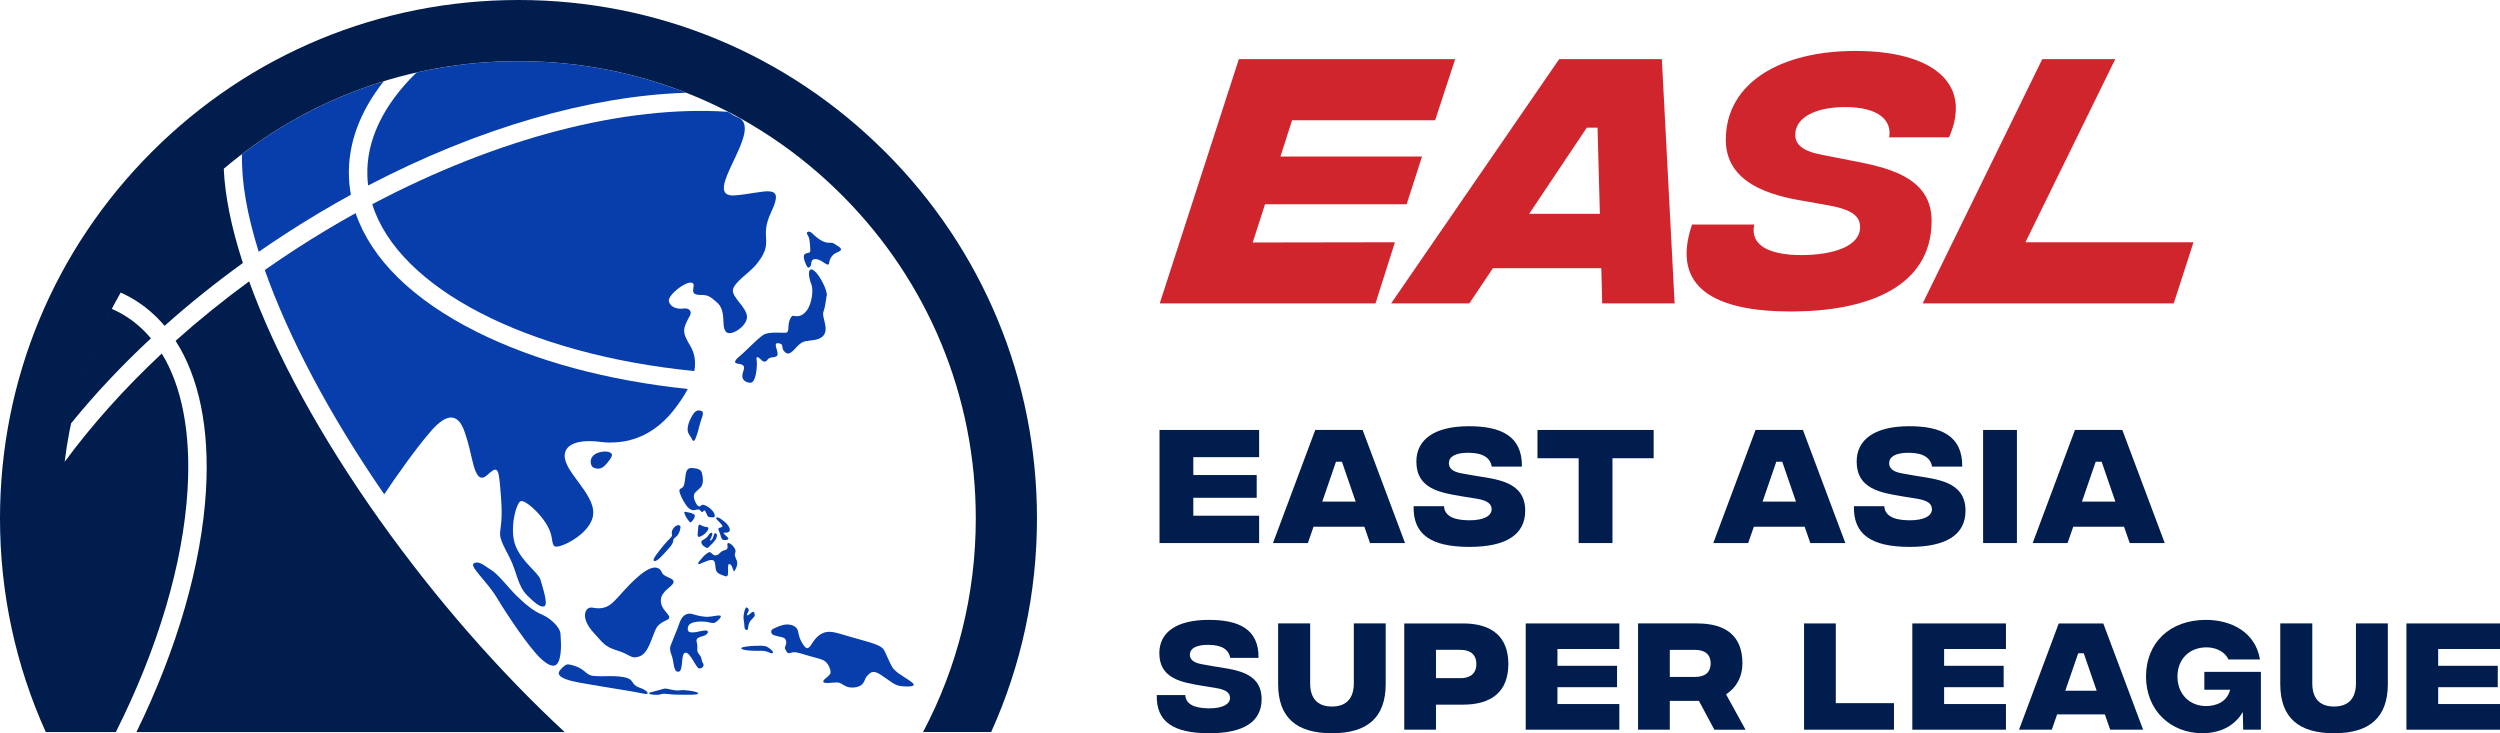
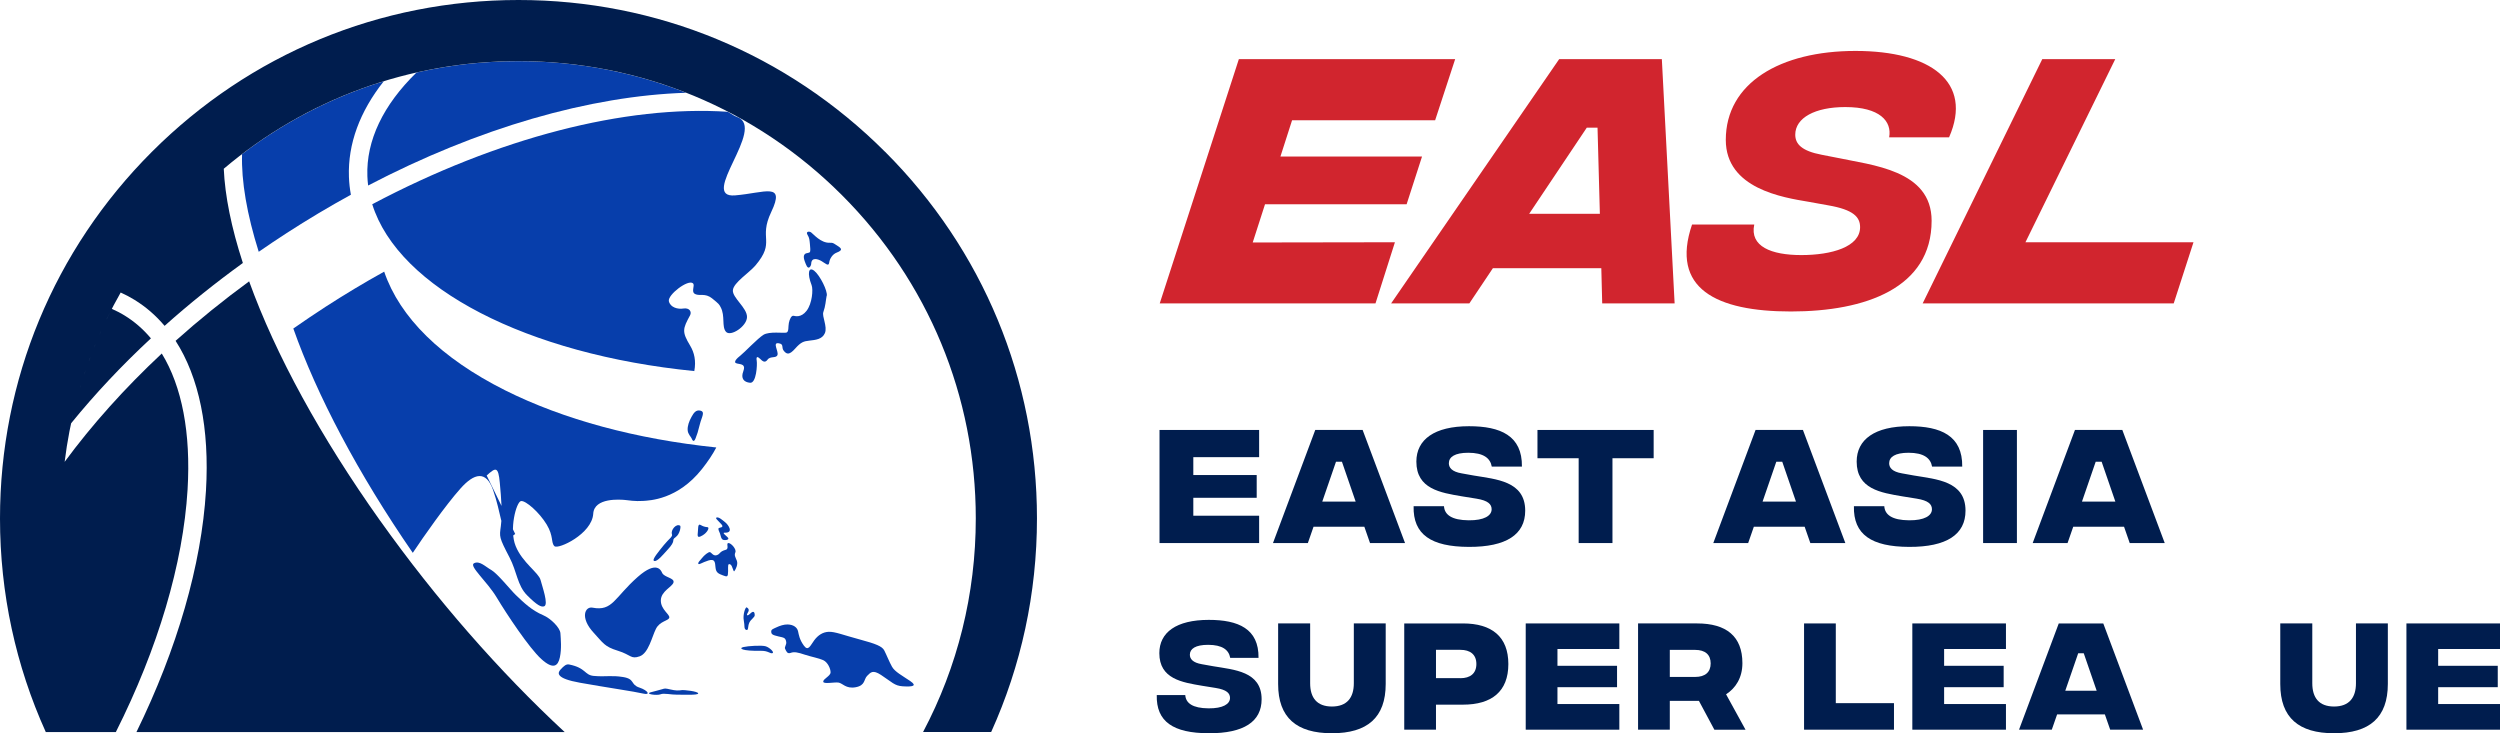
<svg xmlns="http://www.w3.org/2000/svg" id="Layer_2" data-name="Layer 2" viewBox="0 0 534.06 156.64">
  <defs>
    <style>
      .cls-1 {
        fill: #001d4e;
      }

      .cls-2 {
        fill: #073eab;
      }

      .cls-3 {
        fill: #d1252e;
      }
    </style>
  </defs>
  <g id="Layer_1-2" data-name="Layer 1">
    <g>
      <polygon class="cls-1" points="247.7 91.85 268.98 91.85 268.98 97.66 254.92 97.66 254.92 101.48 268.46 101.48 268.46 106.34 254.92 106.34 254.92 110.17 268.98 110.17 268.98 116.01 247.7 116.01 247.7 91.85" />
      <path class="cls-1" d="M291.47,112.53h-10.87l-1.21,3.48h-7.45l9.03-24.16h10.12l9.06,24.16h-7.48l-1.21-3.48ZM289.6,107.15l-2.93-8.51h-1.27l-2.93,8.51h7.13Z" />
      <path class="cls-1" d="M301.97,108.13h6.5c.11,1.84,1.67,2.99,5.29,3.02,3.28.03,4.89-.98,4.89-2.36,0-1.06-.75-1.87-3.28-2.27l-3.05-.49c-4.57-.78-9.75-1.55-9.75-7.42,0-4.72,3.85-7.56,11.25-7.56,6.7,0,11.39,2.01,11.3,8.63h-6.44c-.32-1.81-1.78-2.96-5.03-2.96-2.85,0-4.14.89-4.14,2.24,0,.95.66,1.81,2.73,2.16l2.56.46c4.74.81,11.02,1.15,11.02,7.51,0,5.09-4.03,7.77-12.05,7.74-8.02-.03-11.94-2.62-11.79-8.69" />
      <polygon class="cls-1" points="353.26 97.89 344.46 97.89 344.46 116.01 337.24 116.01 337.24 97.89 328.44 97.89 328.44 91.85 353.26 91.85 353.26 97.89" />
      <path class="cls-1" d="M385.53,112.53h-10.87l-1.21,3.48h-7.45l9.03-24.16h10.12l9.06,24.16h-7.48l-1.21-3.48ZM383.66,107.15l-2.93-8.51h-1.27l-2.93,8.51h7.13Z" />
      <path class="cls-1" d="M396.03,108.13h6.5c.11,1.84,1.67,2.99,5.29,3.02,3.28.03,4.89-.98,4.89-2.36,0-1.06-.75-1.87-3.28-2.27l-3.05-.49c-4.57-.78-9.75-1.55-9.75-7.42,0-4.72,3.85-7.56,11.25-7.56,6.7,0,11.39,2.01,11.3,8.63h-6.44c-.32-1.81-1.78-2.96-5.03-2.96-2.85,0-4.14.89-4.14,2.24,0,.95.66,1.81,2.73,2.16l2.56.46c4.74.81,11.02,1.15,11.02,7.51,0,5.09-4.03,7.77-12.05,7.74-8.02-.03-11.94-2.62-11.79-8.69" />
      <rect class="cls-1" x="423.64" y="91.85" width="7.22" height="24.16" />
      <path class="cls-1" d="M453.76,112.53h-10.87l-1.21,3.48h-7.45l9.03-24.16h10.12l9.06,24.16h-7.48l-1.21-3.48ZM451.89,107.15l-2.93-8.51h-1.27l-2.93,8.51h7.13Z" />
      <path class="cls-1" d="M247.09,148.48h6.11c.11,1.73,1.57,2.81,4.97,2.84,3.08.03,4.59-.92,4.59-2.22,0-1-.7-1.76-3.08-2.14l-2.86-.46c-4.3-.73-9.16-1.46-9.16-6.97,0-4.43,3.62-7.11,10.57-7.11,6.3,0,10.7,1.89,10.62,8.11h-6.05c-.3-1.7-1.68-2.78-4.73-2.78-2.68,0-3.89.84-3.89,2.11,0,.89.62,1.7,2.57,2.03l2.41.43c4.46.76,10.35,1.08,10.35,7.05,0,4.78-3.78,7.3-11.32,7.27-7.54-.03-11.22-2.46-11.08-8.16" />
      <path class="cls-1" d="M273.04,146.13v-12.95h6.84v12.78c0,3.08,1.43,4.97,4.65,4.97s4.68-1.89,4.68-4.97v-12.78h6.81v12.92c0,7.22-3.95,10.54-11.49,10.54s-11.49-3.32-11.49-10.51" />
      <path class="cls-1" d="M299.98,133.18h12.54c6.14,0,9.7,2.81,9.7,8.68s-3.57,8.67-9.68,8.67h-5.78v5.35h-6.78v-22.7ZM311.98,144.88c2.08,0,3.41-1,3.41-3.03s-1.32-3.03-3.41-3.03h-5.22v6.05h5.22Z" />
      <polygon class="cls-1" points="325.93 133.18 345.93 133.18 345.93 138.64 332.71 138.64 332.71 142.23 345.44 142.23 345.44 146.8 332.71 146.8 332.71 150.4 345.93 150.4 345.93 155.88 325.93 155.88 325.93 133.18" />
      <path class="cls-1" d="M366.23,155.88l-3.3-6.16h-6.22v6.16h-6.78v-22.7h12.62c6.24,0,9.67,2.76,9.67,8.49,0,3.11-1.43,5.32-3.49,6.65l4.16,7.57h-6.68ZM356.71,144.61h5.41c2.16,0,3.32-1.03,3.32-2.89s-1.16-2.89-3.32-2.89h-5.41v5.78Z" />
      <polygon class="cls-1" points="385.39 133.18 392.17 133.18 392.17 150.21 404.6 150.21 404.6 155.88 385.39 155.88 385.39 133.18" />
      <polygon class="cls-1" points="408.52 133.18 428.52 133.18 428.52 138.64 415.31 138.64 415.31 142.23 428.03 142.23 428.03 146.8 415.31 146.8 415.31 150.4 428.52 150.4 428.52 155.88 408.52 155.88 408.52 133.18" />
      <path class="cls-1" d="M449.66,152.61h-10.21l-1.14,3.27h-7l8.49-22.7h9.51l8.51,22.7h-7.03l-1.14-3.27ZM447.9,147.56l-2.76-8h-1.19l-2.76,8h6.7Z" />
-       <path class="cls-1" d="M458.44,144.53c0-7.22,5.08-12.11,12.81-12.11,5.24,0,10.54,2.49,11.54,8.46h-6.73c-.65-1.43-2.38-2.59-4.68-2.59-3.67,0-6.22,2.49-6.22,6.24s2.59,6.3,6.11,6.3c2.03,0,4.49-.81,5.14-3.49h-5.51v-3.81h12.08v12.35h-3.78l-.08-3.76c-1.4,2.35-4.08,4.51-8.65,4.51-6.78,0-12.03-4.89-12.03-12.11" />
      <path class="cls-1" d="M487.12,146.13v-12.95h6.84v12.78c0,3.08,1.43,4.97,4.65,4.97s4.68-1.89,4.68-4.97v-12.78h6.81v12.92c0,7.22-3.95,10.54-11.49,10.54s-11.49-3.32-11.49-10.51" />
      <polygon class="cls-1" points="514.07 133.18 534.06 133.18 534.06 138.64 520.85 138.64 520.85 142.23 533.58 142.23 533.58 146.8 520.85 146.8 520.85 150.4 534.06 150.4 534.06 155.88 514.07 155.88 514.07 133.18" />
      <polygon class="cls-3" points="276.02 25.69 273.53 33.44 303.78 33.44 300.49 43.63 270.24 43.63 267.61 51.8 297.99 51.75 293.84 64.81 247.75 64.81 264.65 12.63 310.86 12.63 306.58 25.69 276.02 25.69" />
      <path class="cls-3" d="M342.09,57.29h-23.17l-5.03,7.52h-16.71l35.9-52.18h21.93l2.73,52.18h-15.47l-.19-7.52ZM341.77,45.67l-.5-18.39h-2.3l-12.3,18.39h15.09Z" />
      <path class="cls-3" d="M361.46,47.97h13.29c-.99,4.66,3.6,6.52,10.06,6.52s12.55-1.74,12.55-5.96c0-2.17-1.43-3.73-6.77-4.66l-4.16-.75c-5.53-.93-17.76-2.8-17.76-13.23,0-12.17,11.62-19.01,27.7-19.01s25.16,6.65,20,18.45h-12.8c.62-3.42-1.99-6.46-9.38-6.46-6.46,0-10.68,2.3-10.68,5.9,0,1.99,1.37,3.48,5.65,4.29l3.17.62c7.52,1.62,20.31,2.61,20.31,13.48,0,14.35-14.1,19.38-30.06,19.38s-25.78-4.91-21.12-18.57" />
      <polygon class="cls-3" points="436.28 12.63 451.87 12.63 432.68 51.76 468.58 51.76 464.36 64.81 410.73 64.81 436.28 12.63" />
-       <path class="cls-2" d="M150.43,116.73c.48.26.64.51.94.16.25-.29.47-.41.83-.81.33-.37.44-.55.62-.75.18-.2.63-1.24.02-1.43-.14-.04-.29.11-.47.82-.17.64-.79,1.02-.67.58.29-.57.96-1.94-.09-1.34-.13.07-.27.8-1.55,1.46-.51.26-.11,1.05.37,1.31" />
      <path class="cls-2" d="M144.33,114.74c.91-.61,1.17-2.29.97-2.43-.81-.56-2.08.93-1.75,1.82.19.54-.65.96-1.71,2.28-1.14,1.41-2.67,3.21-2.1,3.42.67.24,2-1.47,2.76-2.27,2.19-2.3.73-2.07,1.84-2.81" />
      <path class="cls-2" d="M150.06,114.39c1.15-.7,1.53-1.73,1.1-1.77-1.38-.1-1.57-.8-1.88-.45-.16.18-.12.64-.2,1.47-.08.83-.18,1.45.97.74" />
      <path class="cls-2" d="M148.58,93.67c.35-.9.52-1.38.92-3.01.4-1.64,1.27-2.75,0-2.96-.8-.13-1.27.42-1.79,1.38-.52.95-.86,1.9-.81,2.8.06.9.69,1.38.86,1.8s.46.9.81,0" />
      <path class="cls-2" d="M143.87,124.43c.29-.98-1.98-1.07-2.42-2.05-.22-.5-1.14-2.72-5.22.87-4.98,4.39-5.35,7.4-9.66,6.56-1.58-.31-2.75,2.13.27,5.38,2.03,2.19,2.27,2.94,5.14,3.82,2.86.88,2.75,1.87,4.66,1.2,1.91-.67,2.62-4.17,3.48-5.87.85-1.69,2.66-1.69,2.85-2.38.2-.7-1.85-1.74-1.8-3.72.05-1.98,2.41-2.83,2.71-3.81" />
      <path class="cls-2" d="M130.68,96.97c-.3-.47-1.3-.68-2.53-.37-2.61.65-2.07,2.89-1.46,3.23.76.43,1.72.42,2.47-.33s1.82-2.07,1.52-2.54" />
      <path class="cls-2" d="M159.52,129.76c-.29-.17-.87,1.62-.63,2.78.24,1.16-.02,1.83.52,2.02.54.19.29-.71.65-1.52.36-.8,1.18-1.12,1.17-1.65-.01-.53-.2-1.05-.92-.35-.72.7-.89.38-.63-.04.26-.42.49-.87-.15-1.24" />
      <path class="cls-2" d="M176.62,63.19c.2-1.02-1.42-4.31-2.65-5.32s-1.58.5-.59,3.05c.36.93.12,3.93-1.08,5.48-1.2,1.55-2.49,1.11-2.76,1.06-.5-.09-.85.72-1.02,1.52-.17.8.04,1.9-.53,2.07-.57.16-3.65-.31-4.91.48s-4.1,3.8-4.88,4.4c-.77.6-1.73,1.52-.76,1.72.97.2,1.91.18,1.34,1.68-.57,1.5.12,2.32,1.46,2.44,1.33.12,1.56-3.84,1.41-4.73-.16-.9.16-.93.68-.43.52.5,1.04,1.05,1.64.22.6-.83,1.88-.22,2.12-1.02.24-.8-1.09-2.66.19-2.49,1.29.16.56.91,1.16,1.63.61.73,1.14.96,2.42-.48,1.28-1.44,1.82-1.56,3.07-1.71,1.25-.15,2.72-.25,3.29-1.61.57-1.37-.66-3.58-.34-4.47.48-1.33.51-2.48.71-3.5" />
      <path class="cls-2" d="M154.81,113.79c2,.09.8-1.69.07-2.25-.4-.31-1.45-1.3-1.88-.93-.27.23,1.42,1.42,1.32,1.82-.1.4-.89.16-.85.59.04.43.31.7.46,1.36.15.66.33.91.66.97.33.07,1.01.02,1.01-.31,0-.33-1.6-1.29-.78-1.25" />
-       <path class="cls-2" d="M150.28,109.17c.47-.63.63,1.23,1.2,1.29.97.1,1.42.21,1.13-.68-.31-.96-2.27-2.4-2.84-1.8-.46.48-.88,0-1.18-.65-.34-.72-.38-.97-.35-1.49.03-.52.45-.8,1.32-1.6.86-.79.56-2.42.46-2.85-.12-.51-.12-1.2-1.7-1.36-.68-.07-1.66-.35-1.87,1.51-.28,2.4-.35,2.22-.68,2.62-.33.4-1.17-.05-.14,2.13.28.59.53,1.05.96,1.65.34.47.69.82,1.2.99.51.17.69-.04,1.32-.1.65-.06.68,1,1.17.34" />
-       <path class="cls-2" d="M146.33,109.97c.16.41.92,1.65,1.19,1.62.27-.03,1.17-1.24.84-1.62s-1.73-.6-1.73-.6c-.68-.14-.44.19-.29.6" />
      <path class="cls-2" d="M194.45,145.49c-1.76-1.19-3.27-1.97-3.89-3.05-.54-.94-1.22-2.65-1.66-3.49-.45-.88-1.8-1.42-5.22-2.34-3.48-.93-5.31-1.7-6.66-1.64-1.21.05-2.24.68-3.08,1.81-.84,1.13-1.28,2.44-2.22,1.13-.95-1.31-1.06-2.27-1.24-3.06-.17-.79-.95-1.42-2.22-1.45-.77-.02-1.66.26-2.47.65-.65.31-1.04.41-1.04.85,0,.61.28.76,1.57,1.06,1.12.26,1.49.24,1.64,1.2.08.57-.44,1.06-.24,1.45.25.5.44,1.14,1.19.86.75-.29,1.56-.1,3,.38,1.44.47,3.02.75,3.96,1.18.94.43,1.58,1.83,1.56,2.61-.02.78-1.55,1.35-1.57,1.96-.02.61,2.33.09,3.24.21.91.12,1.59,1.39,3.69,1,2.11-.39,1.7-1.68,2.46-2.44.76-.76,1.2-1.33,2.95-.19,2.34,1.53,2.87,2.32,4.64,2.43,2.19.14,3.12-.09,1.62-1.11" />
      <path class="cls-2" d="M136.57,146.88c-1.97-.68-.86-1.82-3.46-2.25-2.6-.42-3.7,0-6.3-.24-1.99-.19-1.59-1.71-5.23-2.44-.6-.12-1.09.26-1.85,1.1-.64.71-1.04,1.87,4.17,2.8,5.21.94,11.85,1.91,13.47,2.31,1.61.4,1.19-.6-.78-1.28" />
-       <path class="cls-2" d="M150.79,131.76c-2.59-.22-2.95-.88-3.93-.61-1.49.4-1.71,2.18-2.15,3.15-.22.49-1.13,2.86-1.39,3.46-.26.6-.26,1.23.19,2.35.45,1.11.3,3.17,1.22,3.38,1.42.33.57-3.77,1.64-4.05,1.07-.29,2.33,3.41,3.05,3.37.72-.04,1.1-.65.74-1.16-.42-.6-.09-1.01-.79-1.84-.7-.83-.26-1.21-.44-2.19-.17-.92-.51-1.29,1.33-1.77,1.06-.27,1.61-1.49-.24-1.09-1.86.41-3.13.65-3.1-.44.03-1.08.91-1.45,2.52-1.54,2.7-.14,2.75,1.06,4.16-.48,1.41-1.54-1.35-.42-2.8-.54" />
      <path class="cls-2" d="M145.55,147.44c-.61.09-1.22.11-2.36-.16-1.14-.26-1.14-.23-1.76-.04s-1.52.4-2.42.65c-1.36.38,1.37.74,2.09.43.72-.31,2.33.11,3.51.08,1.18-.03,4.56.17,4.54-.27-.02-.44-2.99-.78-3.6-.7" />
      <path class="cls-2" d="M163.63,138.08c-.84-.29-3.85-.09-4.84.15-.99.25-.47.87,3.83.8,1.49-.02,1.91.66,2.39.5.48-.16-.55-1.16-1.39-1.45" />
      <path class="cls-2" d="M157.09,117.99c.29-.66-.93-2.02-1.49-1.98-.56.04.24,1.22-.56,1.44-1.39.38-1.12.86-1.89,1.14-.77.28-1.15-.55-1.48-.64-.33-.08-1.25.67-1.71,1.27-.46.6-.8.83-.8,1.13,0,.48.83-.21,2.19-.62,1.36-.41,1.4.32,1.5,1.49.1,1.16.7,1.35,1.6,1.7.9.34,1.09.38,1.09-.94,0-1.12-.09-1.65.45-1.42.54.23.64,1.82.91,1.42.28-.39.8-1.42.51-2.19-.29-.77-.61-1.13-.32-1.79" />
      <path class="cls-2" d="M88.98,15.49c-7.11,6.92-10.78,14.54-10.5,22.15.02.67.08,1.33.16,1.99,23.57-12.32,47.45-19.17,67.94-19.81-11.26-4.43-23.36-6.75-35.82-6.75-7.42,0-14.72.82-21.78,2.42" />
      <path class="cls-2" d="M159.58,67.75c.05-1.98-3.15-4.13-3.02-5.75.13-1.62,3.49-3.72,4.82-5.29,4.38-5.19.59-5.58,3.37-11.41,3.1-6.49-1.35-4.09-7.73-3.56-7.86.65,6.75-14.45.48-16.73-.5-.18-1.18-.58-2.03-1.13-21.82-1.45-49.07,5.52-75.95,19.75,5.6,17.95,33.11,32.09,68.8,35.64.41-2.19,0-3.96-.88-5.42-1.82-3.02-1.59-3.6-.02-6.5.38-.71-.08-1.66-1.46-1.44-1.11.18-2.74-.19-3.07-1.55-.33-1.36,4.12-4.76,5.14-3.84.52.47-.5,1.82.48,2.3.98.48,2.1-.28,3.61.92,1.5,1.21,1.5,1.27,1.83,1.88,1.01,1.88.17,4.15,1.14,5.26.97,1.11,4.45-1.15,4.49-3.14" />
      <path class="cls-2" d="M177.13,56.12c.11-.89.76-1.84,1.59-2.15,1.72-.64.72-1.11-.2-1.71-.52-.34-.65-.43-1.26-.4-1.91.09-3.52-1.89-3.98-2.21s-1.2-.18-.77.52c.43.7.41,1.07.51,1.99.1.89.1,1.32.03,1.61-.07.29-.74.27-.97.4-.72.42-.2,1.56.06,2.24.6,1.57,1.15.27,1.15-.03.04-1.53,1.47-1.04,2.23-.59.79.46,1.5,1.22,1.61.33" />
      <path class="cls-2" d="M74.96,41.61c-.23-1.26-.38-2.54-.42-3.83-.25-7.02,2.32-13.96,7.44-20.42-10.89,3.34-21.11,8.59-30.27,15.56-.18,5.81,1.05,12.89,3.56,20.87,2.05-1.42,4.03-2.75,6-4.02,4.45-2.88,9.04-5.62,13.69-8.17" />
-       <path class="cls-2" d="M103.97,101.58c1.94-1.78,2.48-1.97,2.8,1.55.32,3.52.58,6.49.22,9.28-.3,2.29-.43,2.29,1.85,6.66,1.61,3.07,1.66,5.99,3.77,8.11,2.11,2.12,3.03,2.57,3.64,2.34.98-.36-.41-4.2-.77-5.61-.4-1.57-3.88-3.7-5.32-7.25-1.45-3.55.14-9.46,1.14-9.62s3.94,2.44,5.48,5c1.54,2.56.88,3.9,1.67,4.64.79.74,8-2.6,8.28-6.92s-6.27-8.99-6.1-12.5c.18-3.51,5.82-3.05,6.83-2.95.58.06,2.12.32,3.82.2,1.37-.1,7.36-.24,12.56-6.79,1.34-1.69,2.35-3.23,3.08-4.63-17.17-1.79-32.64-5.97-45.13-12.22-13.62-6.83-22.49-15.55-25.82-25.34-4.27,2.36-8.48,4.9-12.57,7.54-2.23,1.45-4.49,2.97-6.84,4.61,5.03,14.23,13.78,30.9,25.52,47.92,2.3-3.47,6.97-10.12,10.18-13.73,2.92-3.28,5.48-3.95,6.97.31.9,2.56,1.26,4.55,1.69,6.26.35,1.38,1.1,4.9,3.04,3.13" />
+       <path class="cls-2" d="M103.97,101.58c1.94-1.78,2.48-1.97,2.8,1.55.32,3.52.58,6.49.22,9.28-.3,2.29-.43,2.29,1.85,6.66,1.61,3.07,1.66,5.99,3.77,8.11,2.11,2.12,3.03,2.57,3.64,2.34.98-.36-.41-4.2-.77-5.61-.4-1.57-3.88-3.7-5.32-7.25-1.45-3.55.14-9.46,1.14-9.62s3.94,2.44,5.48,5c1.54,2.56.88,3.9,1.67,4.64.79.74,8-2.6,8.28-6.92c.18-3.51,5.82-3.05,6.83-2.95.58.06,2.12.32,3.82.2,1.37-.1,7.36-.24,12.56-6.79,1.34-1.69,2.35-3.23,3.08-4.63-17.17-1.79-32.64-5.97-45.13-12.22-13.62-6.83-22.49-15.55-25.82-25.34-4.27,2.36-8.48,4.9-12.57,7.54-2.23,1.45-4.49,2.97-6.84,4.61,5.03,14.23,13.78,30.9,25.52,47.92,2.3-3.47,6.97-10.12,10.18-13.73,2.92-3.28,5.48-3.95,6.97.31.9,2.56,1.26,4.55,1.69,6.26.35,1.38,1.1,4.9,3.04,3.13" />
      <path class="cls-2" d="M119.72,135.29c-.06-1.17-2.04-3.17-3.69-3.87-2.42-1.02-4.14-2.68-5.83-4.3-1.17-1.12-3.91-4.59-5.26-5.36-1.31-.75-2.5-2.05-3.69-1.43-1.12.59,2.79,3.85,4.87,7.33,2.08,3.48,6.95,10.81,9.51,13.12,2.56,2.32,3.57,1.53,3.97-.35.41-1.88.19-3.96.12-5.14" />
      <path class="cls-1" d="M189.08,32.44C168.16,11.52,140.35,0,110.76,0S53.36,11.52,32.44,32.44C11.52,53.36,0,81.18,0,110.76c0,16,3.38,31.47,9.78,45.62h14.97c8.98-17.85,14.37-35.96,15.32-51.79.72-12.1-1.2-22.04-5.51-29.07-7.9,7.38-14.92,15.22-20.75,23.14.54-4.4,1.38-8.73,2.5-12.98-.42,1.58-.79,3.16-1.13,4.76,5.06-6.23,10.79-12.34,17.06-18.16-1.63-1.94-3.49-3.57-5.59-4.86-.88-.55-1.81-1.02-2.76-1.44-3.24,6.26-5.78,12.86-7.58,19.69,2.14-8.11,5.32-15.9,9.47-23.18,0,0,0,0,0,0,1.02.46,2.01.98,2.95,1.56,2.42,1.49,4.57,3.35,6.43,5.56,5.2-4.65,10.81-9.15,16.72-13.43-2.46-7.56-3.82-14.32-4.08-20.13,17.59-14.88,39.65-22.99,62.96-22.99,26.1,0,50.63,10.16,69.08,28.61,18.45,18.45,28.61,42.98,28.61,69.08,0,16.16-3.9,31.73-11.26,45.62h14.55c6.4-14.15,9.78-29.63,9.78-45.62,0-29.59-11.52-57.4-32.44-78.32M21.05,149.55c.05.12.1.23.15.35-.05-.12-.1-.23-.15-.35" />
      <path class="cls-1" d="M81.23,111.27c-12.71-17.88-22.36-35.51-28.01-51.17-5.54,4.06-10.81,8.32-15.71,12.71,5.01,7.78,7.28,18.73,6.49,32.01-.95,15.83-6.16,33.8-14.85,51.56h91.47c-13.91-12.88-27.56-28.49-39.38-45.11" />
    </g>
  </g>
</svg>